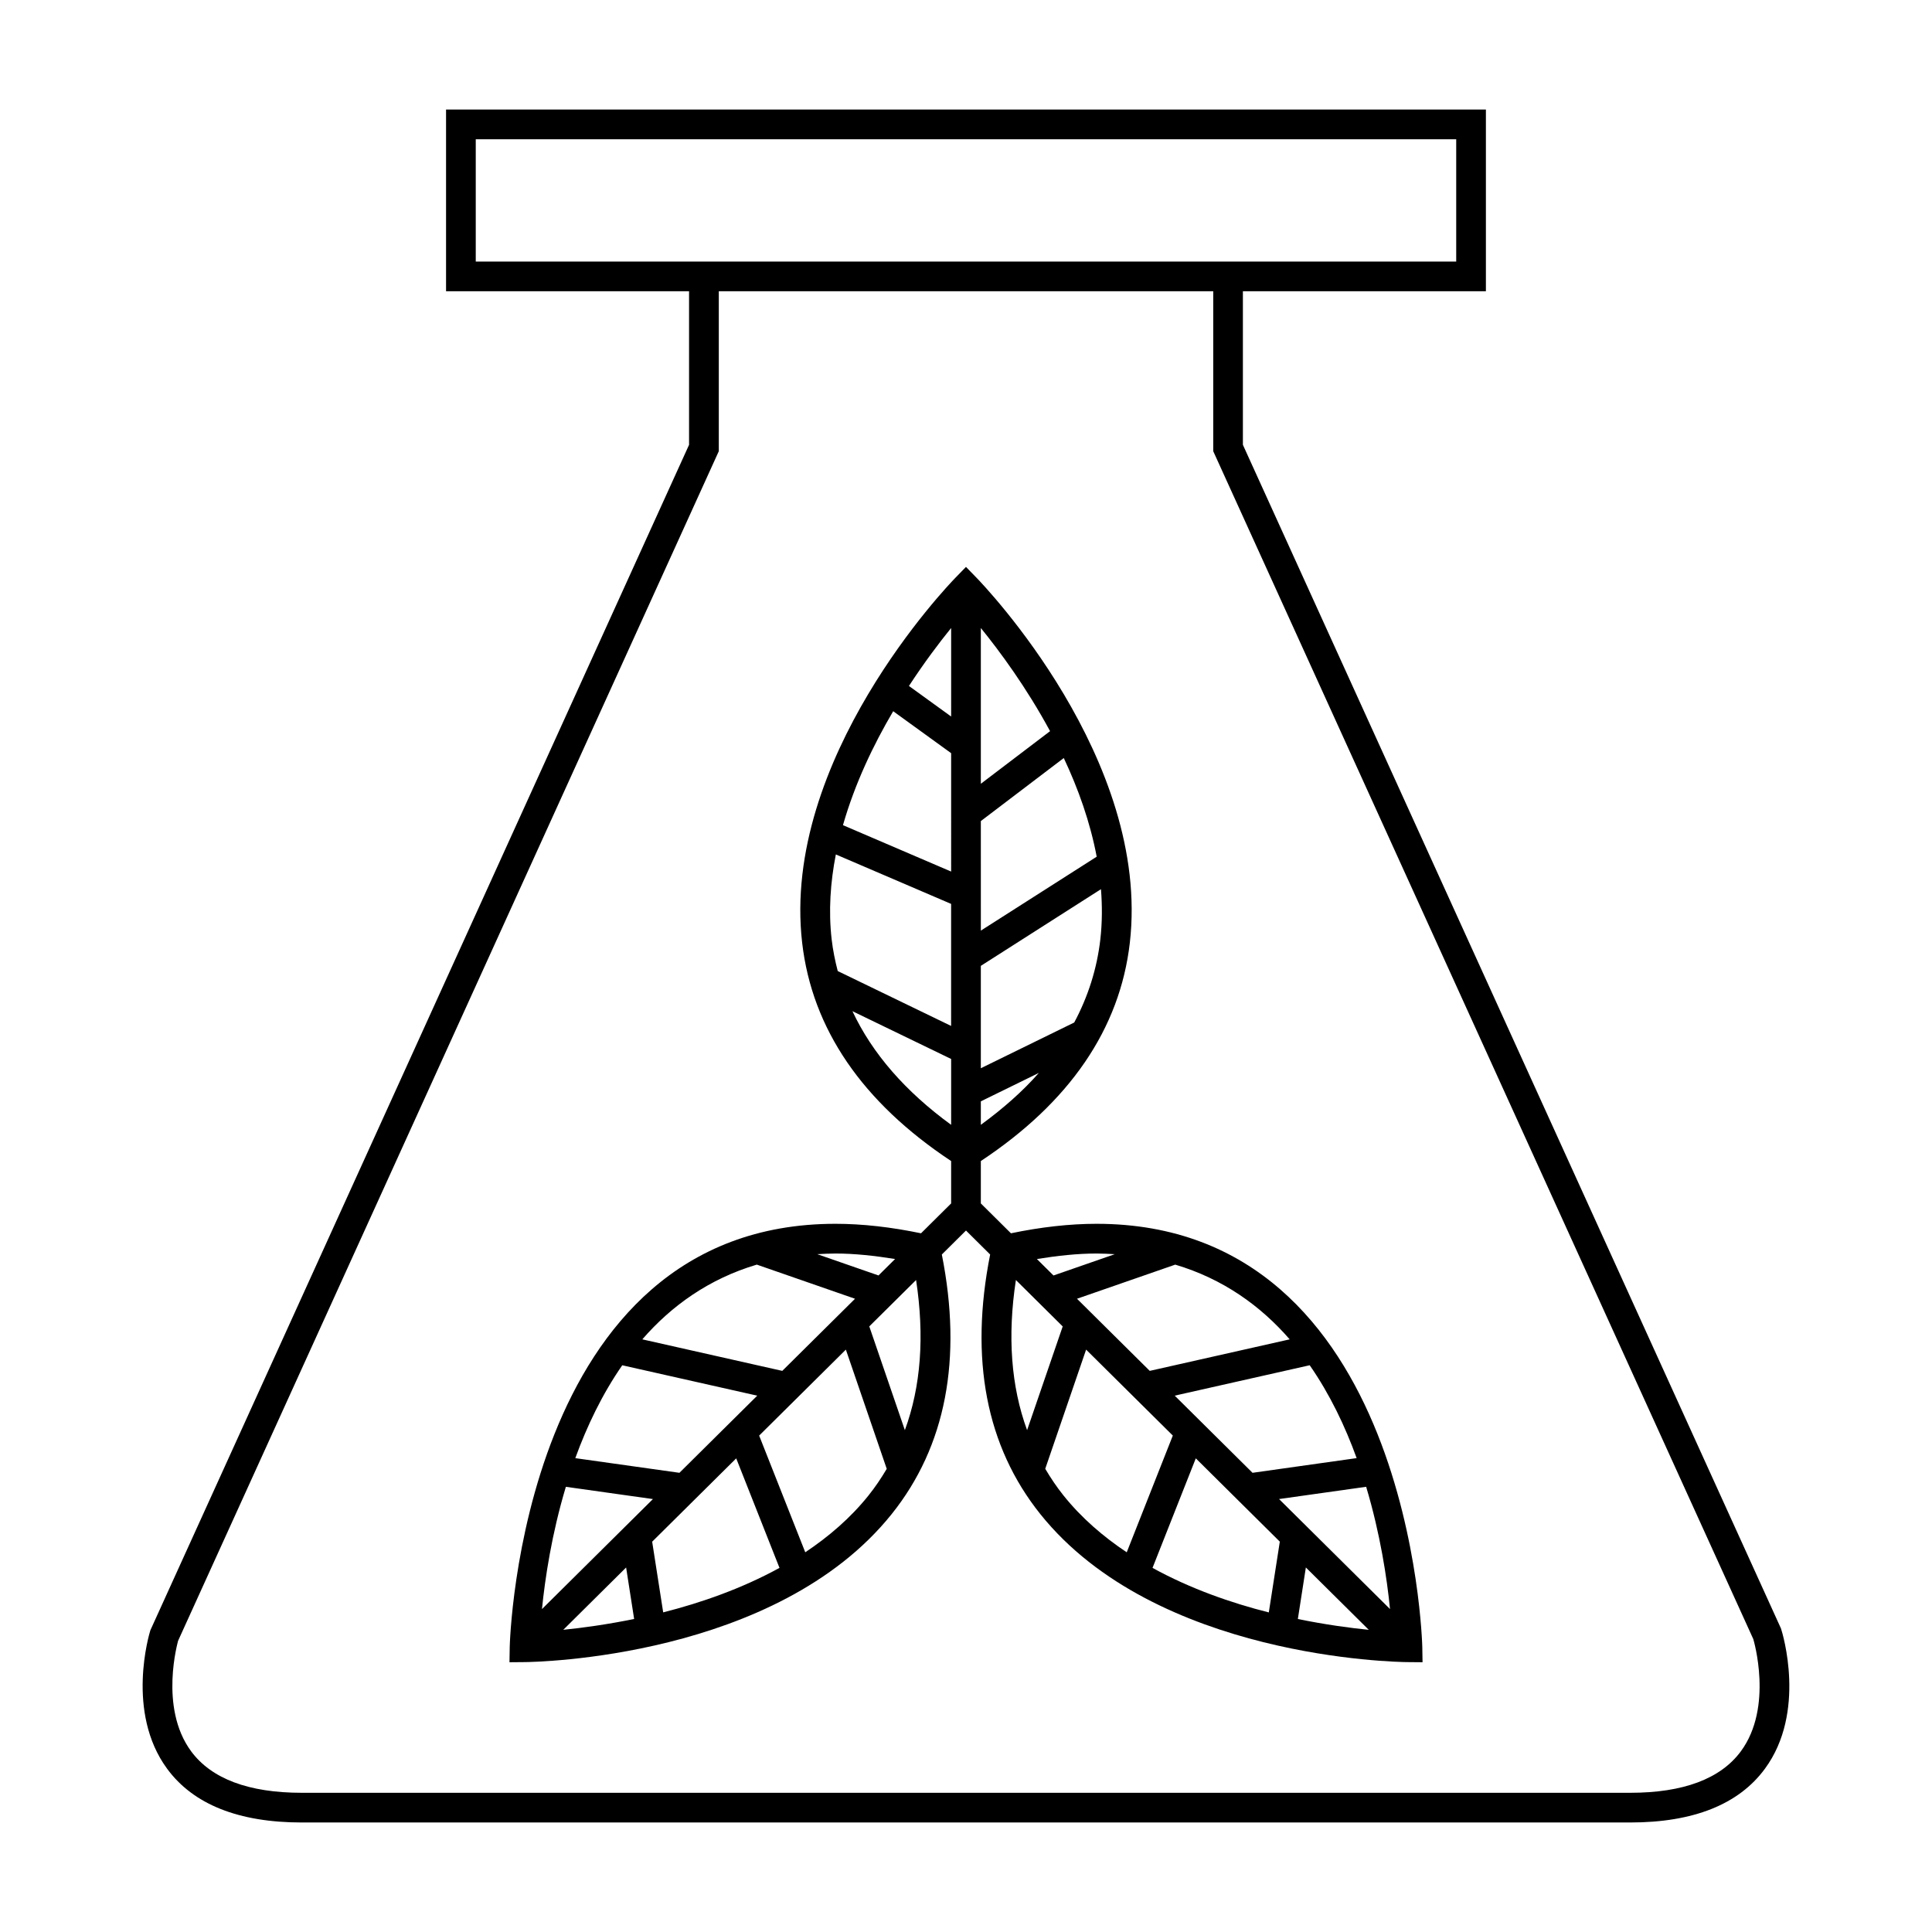
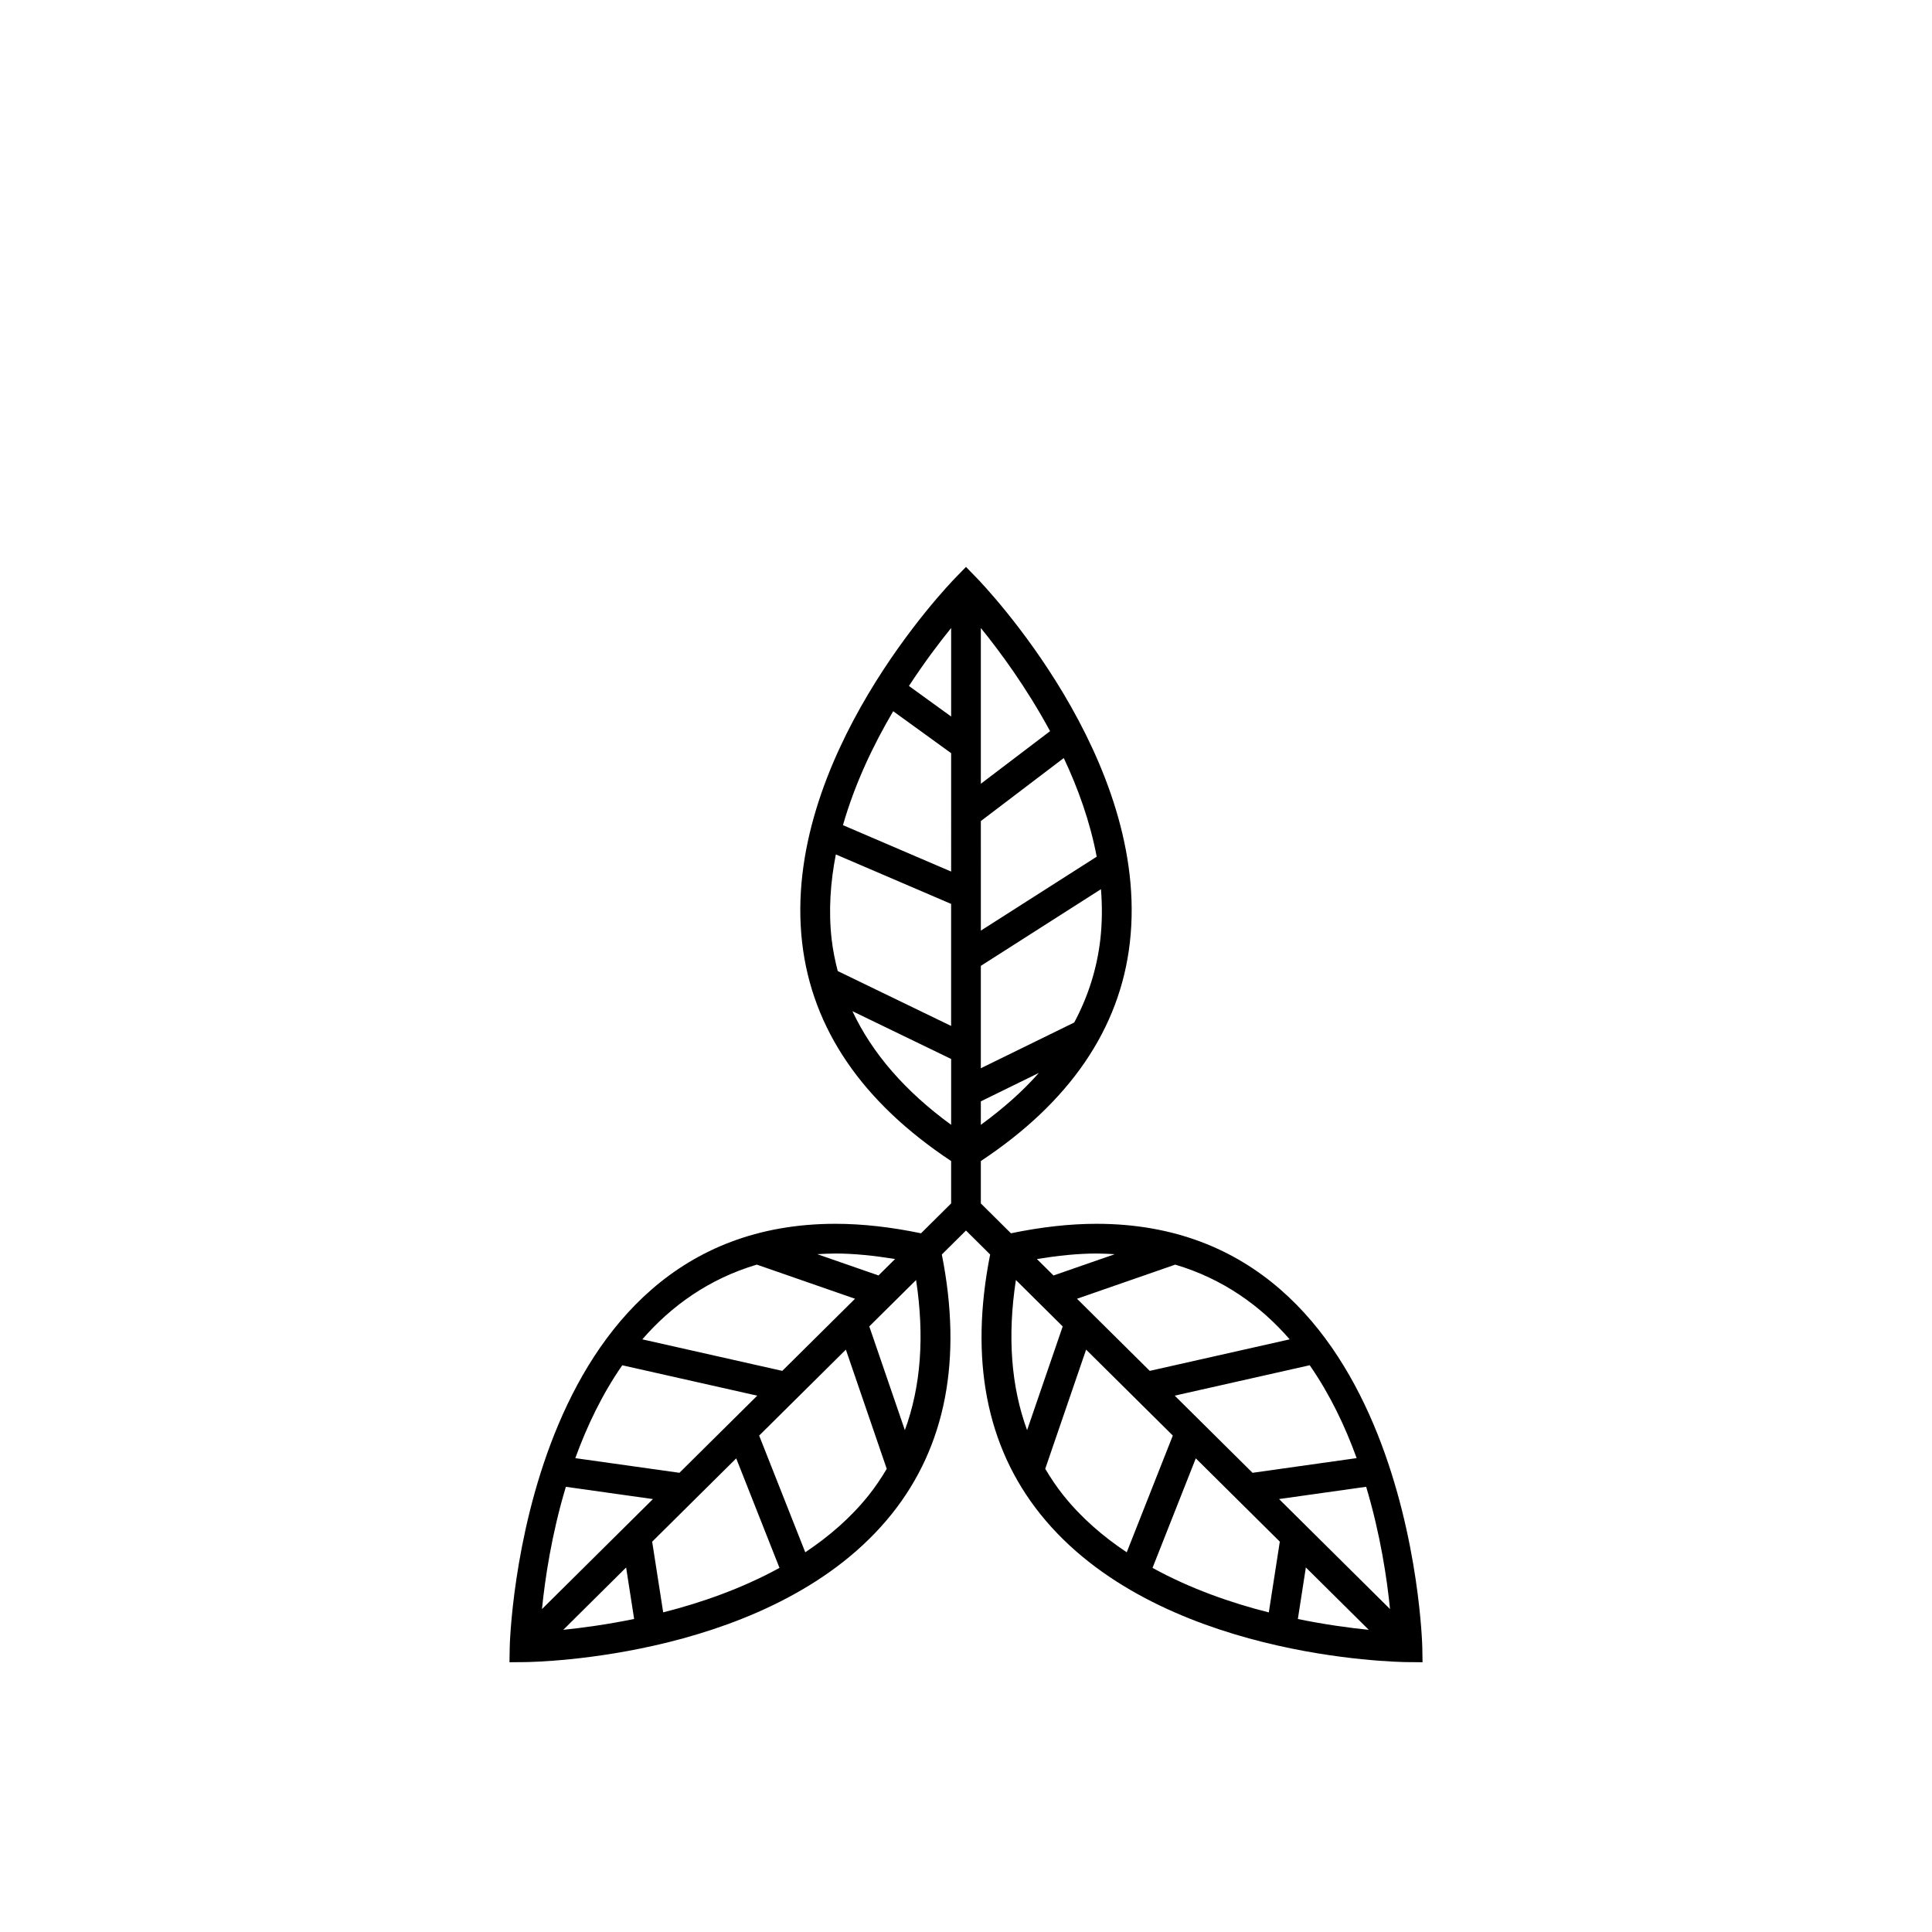
<svg xmlns="http://www.w3.org/2000/svg" fill="#000000" width="800px" height="800px" version="1.1" viewBox="144 144 512 512">
  <g>
-     <path d="m473.38 261.88v-40.691h64.398v-48.16h-275.57v48.16h64.398v40.691l-142.76 314.16c-0.277 0.883-6.59 21.707 4.445 36.699 6.941 9.453 18.957 14.238 35.703 14.238h352.02c16.742 0 28.754-4.785 35.703-14.238 11.035-14.992 4.719-35.816 4.266-37.156zm-203.3-48.562v-32.418h259.83v32.418zm335.27 394.79c-5.391 7.301-15.262 11-29.34 11h-352.02c-14.082 0-23.945-3.699-29.34-11-8.613-11.668-3.422-29.27-3.457-29.27-0.004 0-0.004 0-0.004 0.004l143.3-315.27v-42.395h131.03v42.395l143.12 314.8c0.055 0.184 5.391 17.98-3.289 29.734z" />
    <path d="m434.58 468.32c-7.137 0-14.77 0.871-22.668 2.516l-7.981-7.914v-11.234c23.512-15.57 36.848-35 39.484-57.832 5.617-48.656-38.715-94.777-40.605-96.723l-2.816-2.898-2.816 2.898c-1.891 1.941-46.219 48.062-40.598 96.723 2.641 22.836 15.977 42.262 39.48 57.832v11.234l-7.981 7.914c-7.898-1.645-15.523-2.516-22.668-2.516-83.434 0-86.309 111.03-86.328 112.15l-0.066 4.039 4.039-0.035c2.707-0.027 66.672-1.008 97.266-39.25 14.363-17.949 18.766-41.098 13.273-68.77l6.402-6.352 6.402 6.352c-5.488 27.664-1.082 50.816 13.277 68.77 30.602 38.242 94.57 39.23 97.273 39.25l4.039 0.035-0.066-4.039c-0.023-1.121-2.902-112.15-86.344-112.15zm-30.648-157.89c5.055 6.223 12.113 15.793 18.348 27.332l-18.348 13.945zm0 51.16 21.98-16.703c3.824 8.117 6.996 16.969 8.723 26.145l-30.699 19.59zm0 38.371 31.836-20.32c0.348 4.414 0.34 8.859-0.168 13.312-0.898 7.762-3.223 15.109-6.918 22.02l-24.75 12.121zm0 35.906 15.371-7.531c-4.281 4.871-9.457 9.441-15.371 13.75zm-38.52 40.328c5 0 10.328 0.578 15.793 1.457l-4.394 4.356-16.23-5.637c1.582-0.09 3.176-0.176 4.832-0.176zm-20.855 2.941 26.035 9.047-19.281 19.113-37.094-8.355c7.715-8.883 17.645-16.023 30.34-19.805zm-35.652 26.676 35.77 8.055-20.621 20.441-27.594-3.883c3.062-8.434 7.106-16.926 12.445-24.613zm-14.945 32.207 23.074 3.25-29.406 29.156c0.801-8.008 2.547-19.812 6.332-32.406zm-0.684 37.895 16.652-16.512 2.125 13.645c-7.266 1.48-13.77 2.363-18.777 2.867zm26.477-4.621-2.922-18.73 22.273-22.082 11.469 29.023c-10.027 5.5-20.82 9.258-30.82 11.789zm54.438-31.012c-4.769 5.969-10.539 10.922-16.789 15.09l-12.219-30.926 22.98-22.781 10.832 31.594c-1.438 2.43-3.016 4.785-4.805 7.023zm9.609-17.273-9.43-27.5 12.402-12.289c2.269 14.898 1.285 28.203-2.973 39.789zm12.262-80.918c-12.176-8.875-20.918-18.941-26.156-30.113l26.156 12.66zm0-26.203-30.055-14.547c-0.707-2.734-1.273-5.512-1.605-8.355-0.875-7.59-0.336-15.168 1.105-22.547l30.547 13.105v32.344zm0-40.914-28.668-12.297c3.144-11 8.07-21.316 13.312-30.195l15.355 11.117zm0-41.09-11.184-8.094c4.059-6.215 8.008-11.449 11.184-15.359zm95.023 171.92c5.348 7.695 9.391 16.18 12.441 24.613l-27.594 3.891-20.621-20.445zm-5.305-6.863-37.086 8.355-19.281-19.113 26.039-9.043c12.684 3.777 22.617 10.922 30.328 19.801zm-51.199-22.746c1.66 0 3.254 0.09 4.844 0.18l-16.238 5.641-4.398-4.359c5.465-0.883 10.797-1.461 15.793-1.461zm-18.391 46.812c-4.25-11.582-5.242-24.887-2.969-39.789l12.406 12.301zm9.633 17.293c-1.801-2.246-3.379-4.617-4.824-7.055l10.832-31.582 22.977 22.777-12.211 30.938c-6.242-4.16-12.004-9.109-16.773-15.078zm54.422 31.012c-9.992-2.523-20.793-6.289-30.816-11.805l11.469-29.031 22.266 22.078zm7.699 1.746 2.121-13.664 16.672 16.527c-5.012-0.496-11.516-1.379-18.793-2.863zm-4.981-31.793 23.082-3.25c3.777 12.594 5.527 24.398 6.324 32.406z" />
  </g>
</svg>